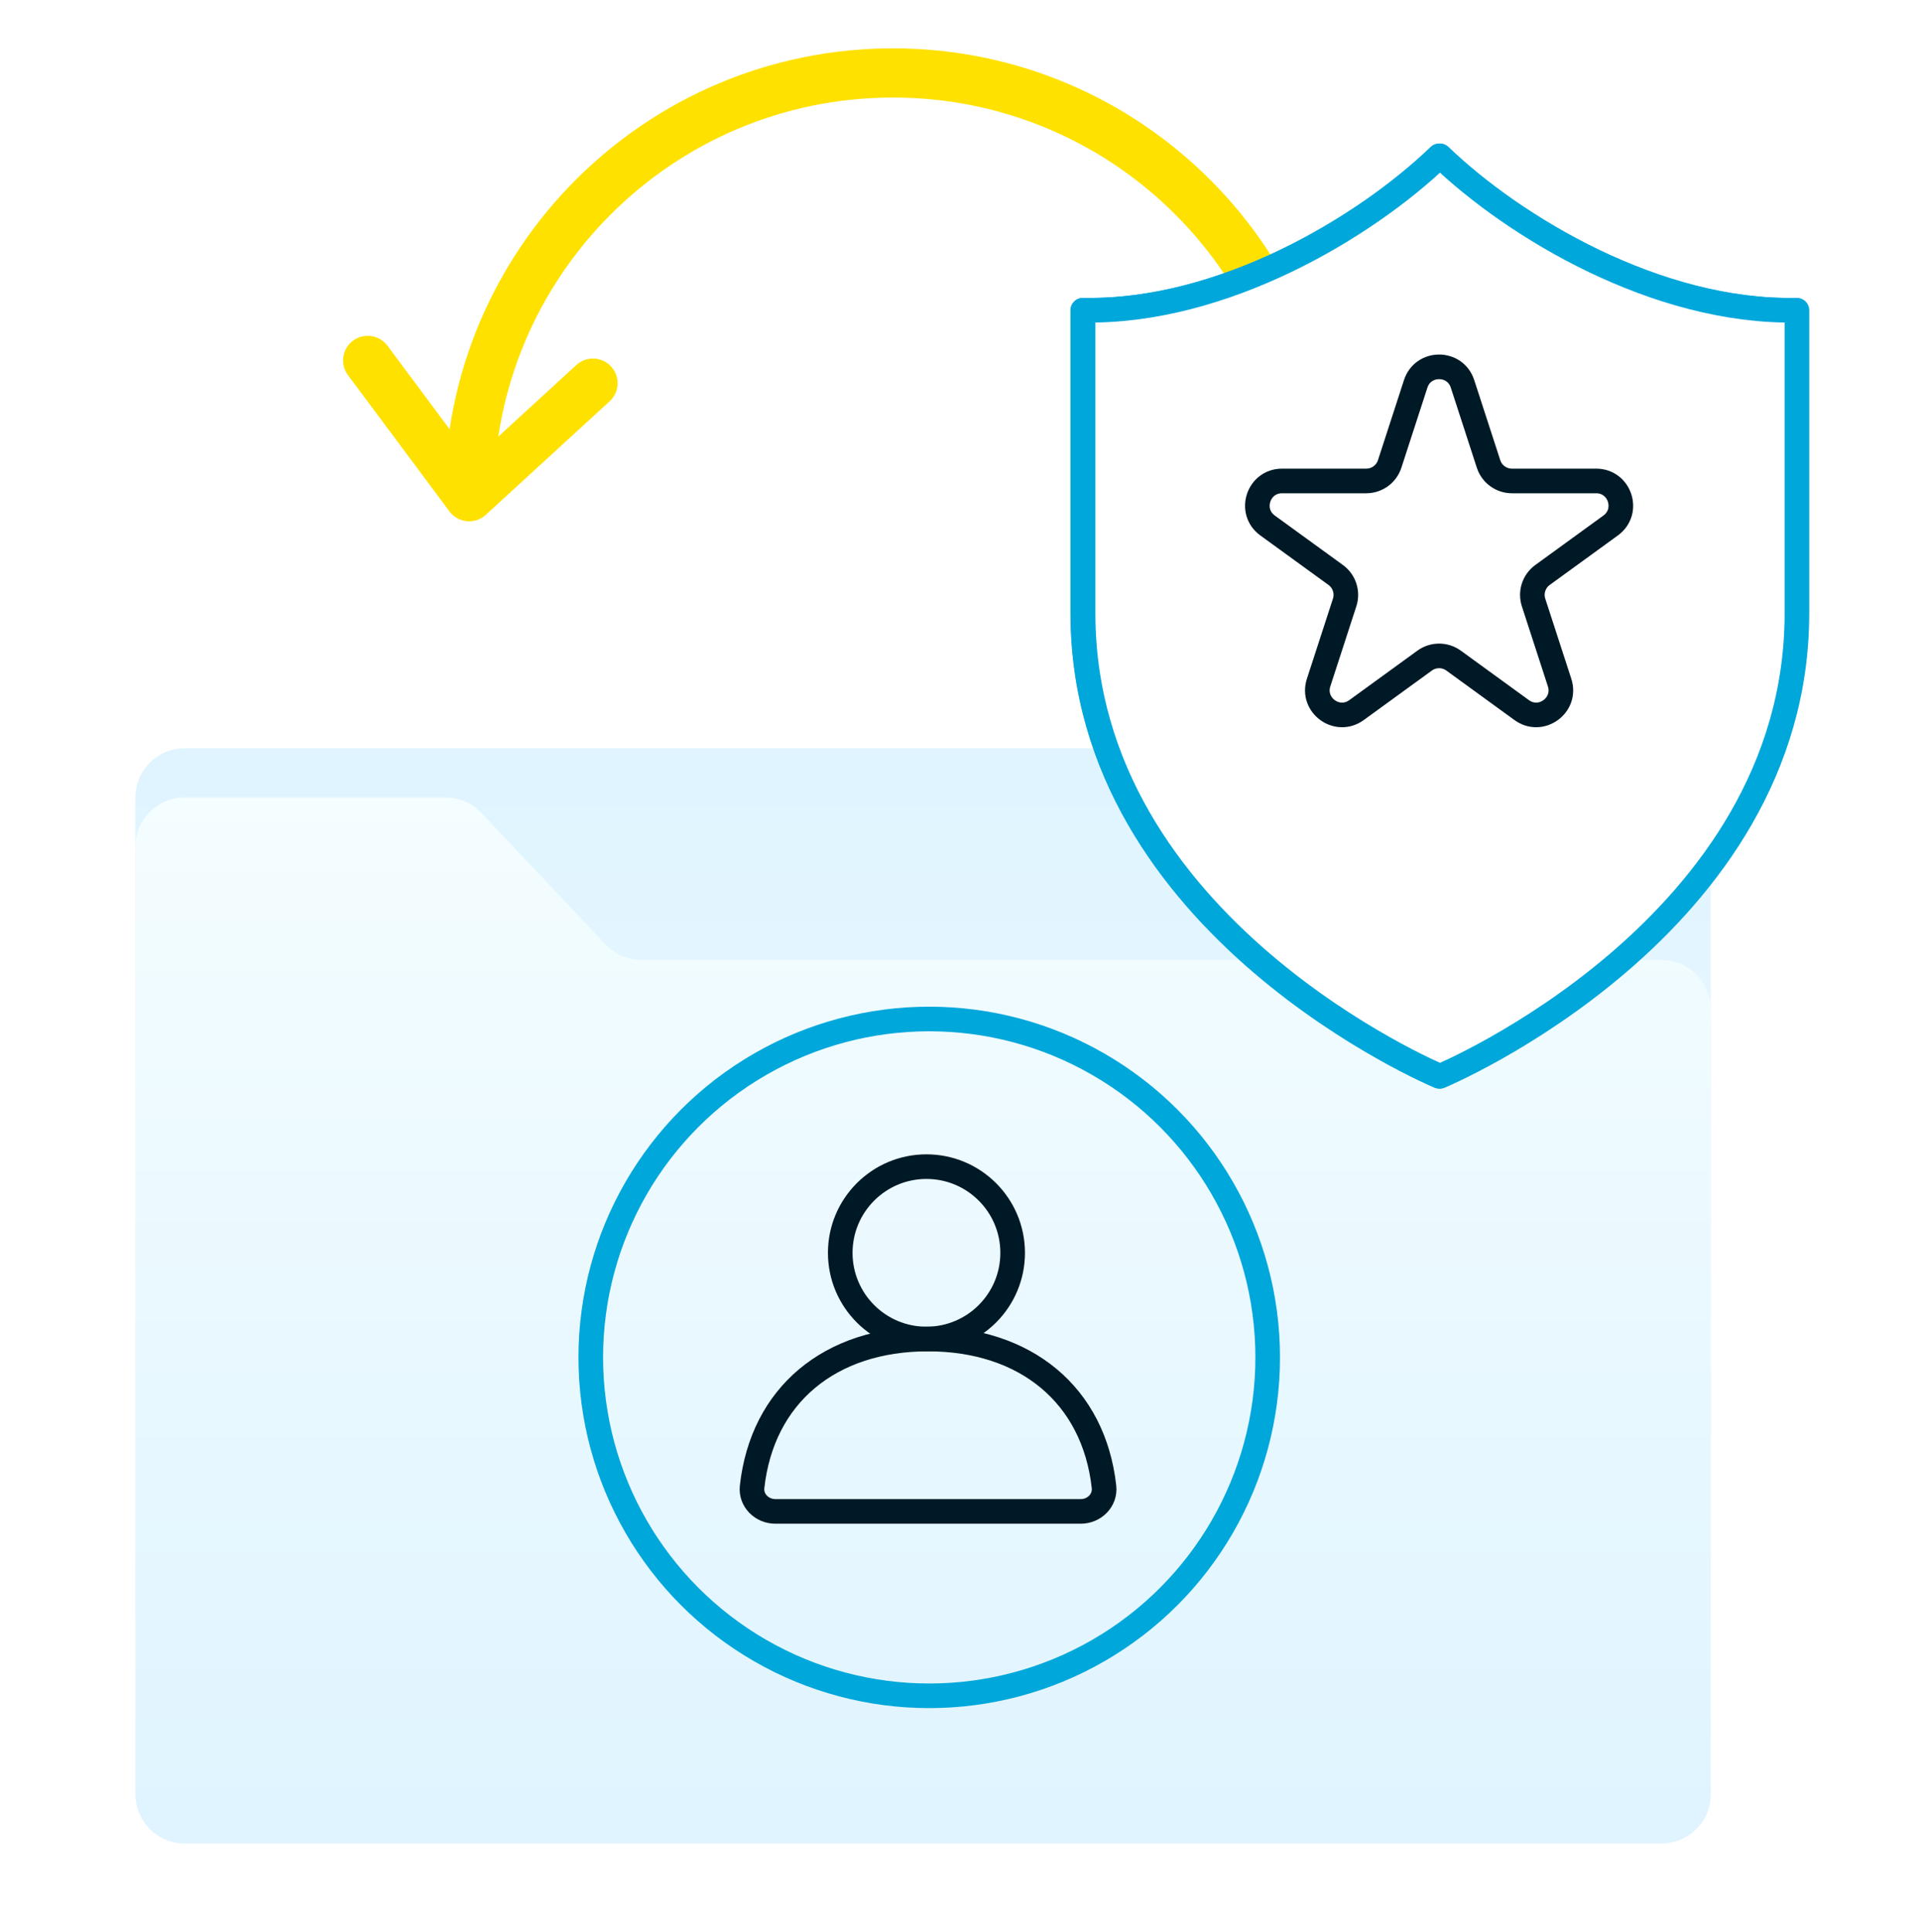
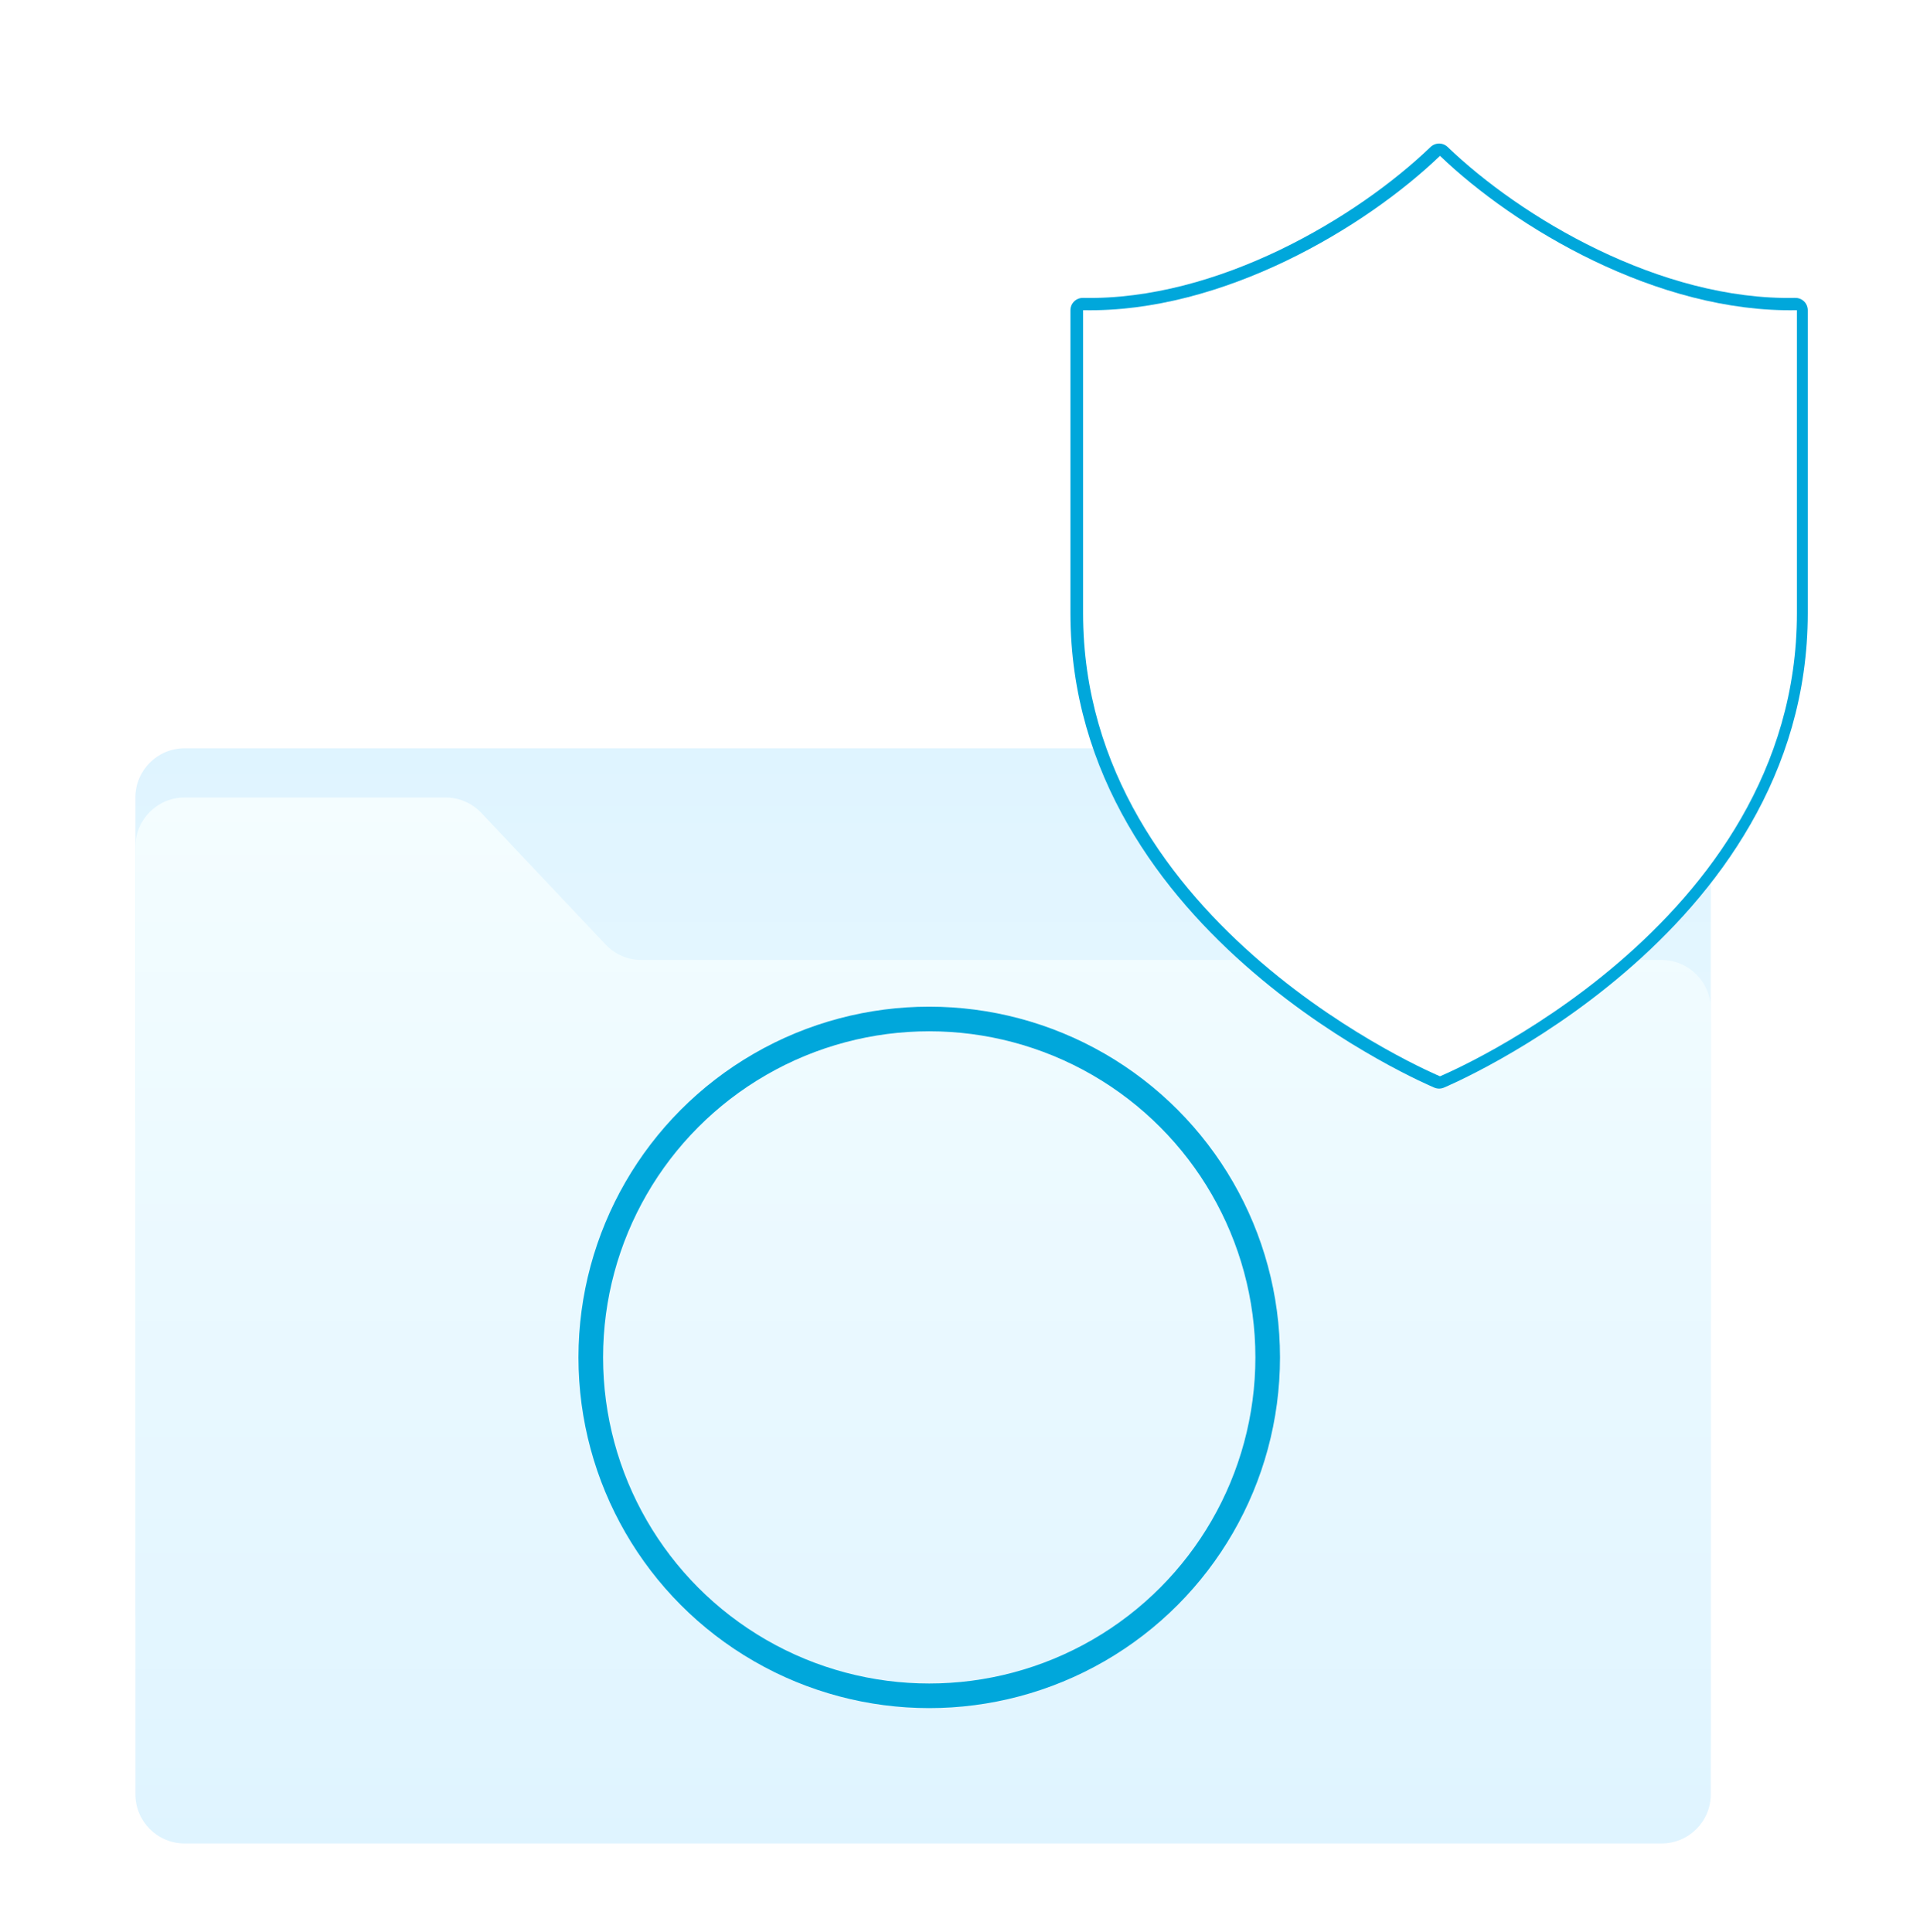
<svg xmlns="http://www.w3.org/2000/svg" width="156" height="157" viewBox="0 0 156 157" fill="none">
  <g clip-path="url(#clip0_15071_22839)">
    <path d="M135 60.807H15C12.791 60.807 11 62.597 11 64.807V130.839C11 133.048 12.791 134.839 15 134.839H87.135C88.108 134.839 89.047 135.193 89.777 135.835L99.982 144.81C100.713 145.452 101.652 145.807 102.624 145.807H135C137.209 145.807 139 144.016 139 141.807V127.446V64.807C139 62.597 137.209 60.807 135 60.807Z" fill="url(#paint0_linear_15071_22839)" />
    <g filter="url(#filter0_d_15071_22839)">
      <path d="M15.002 145.805H135.002C137.211 145.805 139.002 144.014 139.002 141.805V78.014C139.002 75.805 137.211 74.014 135.002 74.014H52.119C51.018 74.014 49.966 73.56 49.21 72.76L39.107 62.059C38.351 61.258 37.299 60.805 36.199 60.805H15.002C12.793 60.805 11.002 62.596 11.002 64.805V79.165V141.805C11.002 144.014 12.793 145.805 15.002 145.805Z" fill="url(#paint1_linear_15071_22839)" />
    </g>
    <circle cx="75.5" cy="110.305" r="27.5" stroke="#00A7DB" stroke-width="2" />
-     <path d="M106.99 40.361C106.99 21.344 91.573 5.927 72.555 5.927C53.538 5.927 38.121 21.344 38.121 40.361M38.121 40.361L48.179 31.137M38.121 40.361L29.877 29.29" stroke="#FFE100" stroke-width="4" stroke-linecap="round" stroke-linejoin="round" />
-     <path d="M75.393 108.812C67.445 108.812 61.934 113.364 61.108 120.822C60.986 121.92 61.895 122.82 63 122.82H87.808C88.913 122.82 89.822 121.92 89.7 120.822C88.87 113.364 83.341 108.812 75.393 108.812Z" stroke="#001926" stroke-width="2" />
-     <circle cx="75.274" cy="101.808" r="7.004" stroke="#001926" stroke-width="2" />
    <g filter="url(#filter1_d_15071_22839)">
      <path d="M87.973 21.208C87.973 21.208 87.973 37.7 87.973 45.831C87.973 71.382 116.927 83.462 116.927 83.462C116.927 83.462 145.881 71.382 145.881 45.831C145.881 38.862 145.881 21.208 145.881 21.208C134.541 21.44 122.959 14.471 116.927 8.664C110.895 14.471 99.313 21.44 87.973 21.208Z" fill="white" />
      <path d="M87.973 21.208C87.973 21.208 87.973 37.7 87.973 45.831C87.973 71.382 116.927 83.462 116.927 83.462C116.927 83.462 145.881 71.382 145.881 45.831C145.881 38.862 145.881 21.208 145.881 21.208C134.541 21.44 122.959 14.471 116.927 8.664C110.895 14.471 99.313 21.44 87.973 21.208Z" stroke="#00A7DB" stroke-width="2" stroke-linecap="round" stroke-linejoin="round" />
    </g>
    <path d="M105.125 43.283L115.664 54.426L131.099 36.293" stroke="#001926" stroke-width="2" stroke-linecap="round" stroke-linejoin="round" />
    <g filter="url(#filter2_d_15071_22839)">
      <path d="M88 21.208C88 21.208 88 37.7 88 45.831C88 71.382 117 83.462 117 83.462C117 83.462 146 71.382 146 45.831C146 38.862 146 21.208 146 21.208C134.642 21.44 123.042 14.471 117 8.664C110.958 14.471 99.358 21.44 88 21.208Z" fill="white" />
-       <path d="M88 21.208C88 21.208 88 37.7 88 45.831C88 71.382 117 83.462 117 83.462C117 83.462 146 71.382 146 45.831C146 38.862 146 21.208 146 21.208C134.642 21.44 123.042 14.471 117 8.664C110.958 14.471 99.358 21.44 88 21.208Z" stroke="#00A7DB" stroke-width="2" stroke-linecap="round" stroke-linejoin="round" />
    </g>
-     <path d="M115.025 31.193C115.624 29.35 118.231 29.35 118.829 31.193L120.944 37.702C121.212 38.526 121.98 39.084 122.846 39.084H129.69C131.627 39.084 132.433 41.563 130.865 42.702L125.329 46.724C124.628 47.233 124.335 48.136 124.602 48.96L126.717 55.469C127.316 57.312 125.207 58.844 123.639 57.705L118.103 53.682C117.402 53.173 116.453 53.173 115.752 53.682L110.215 57.705C108.648 58.844 106.539 57.312 107.137 55.469L109.252 48.96C109.52 48.136 109.227 47.233 108.526 46.724L102.989 42.702C101.422 41.563 102.227 39.084 104.165 39.084H111.008C111.875 39.084 112.643 38.526 112.91 37.702L115.025 31.193Z" stroke="#001926" stroke-width="2" />
  </g>
  <defs>
    <filter id="filter0_d_15071_22839" x="1.002" y="54.805" width="148" height="105" filterUnits="userSpaceOnUse" color-interpolation-filters="sRGB">
      <feFlood flood-opacity="0" result="BackgroundImageFix" />
      <feColorMatrix in="SourceAlpha" type="matrix" values="0 0 0 0 0 0 0 0 0 0 0 0 0 0 0 0 0 0 127 0" result="hardAlpha" />
      <feOffset dy="4" />
      <feGaussianBlur stdDeviation="5" />
      <feComposite in2="hardAlpha" operator="out" />
      <feColorMatrix type="matrix" values="0 0 0 0 0.305 0 0 0 0 0.749 0 0 0 0 0.963 0 0 0 0.5 0" />
      <feBlend mode="normal" in2="BackgroundImageFix" result="effect1_dropShadow_15071_22839" />
      <feBlend mode="normal" in="SourceGraphic" in2="effect1_dropShadow_15071_22839" result="shape" />
    </filter>
    <filter id="filter1_d_15071_22839" x="76.973" y="1.664" width="79.908" height="96.798" filterUnits="userSpaceOnUse" color-interpolation-filters="sRGB">
      <feFlood flood-opacity="0" result="BackgroundImageFix" />
      <feColorMatrix in="SourceAlpha" type="matrix" values="0 0 0 0 0 0 0 0 0 0 0 0 0 0 0 0 0 0 127 0" result="hardAlpha" />
      <feOffset dy="4" />
      <feGaussianBlur stdDeviation="5" />
      <feComposite in2="hardAlpha" operator="out" />
      <feColorMatrix type="matrix" values="0 0 0 0 0.305 0 0 0 0 0.749 0 0 0 0 0.963 0 0 0 0.5 0" />
      <feBlend mode="normal" in2="BackgroundImageFix" result="effect1_dropShadow_15071_22839" />
      <feBlend mode="normal" in="SourceGraphic" in2="effect1_dropShadow_15071_22839" result="shape" />
    </filter>
    <filter id="filter2_d_15071_22839" x="77" y="1.664" width="80" height="96.798" filterUnits="userSpaceOnUse" color-interpolation-filters="sRGB">
      <feFlood flood-opacity="0" result="BackgroundImageFix" />
      <feColorMatrix in="SourceAlpha" type="matrix" values="0 0 0 0 0 0 0 0 0 0 0 0 0 0 0 0 0 0 127 0" result="hardAlpha" />
      <feOffset dy="4" />
      <feGaussianBlur stdDeviation="5" />
      <feComposite in2="hardAlpha" operator="out" />
      <feColorMatrix type="matrix" values="0 0 0 0 0.305 0 0 0 0 0.749 0 0 0 0 0.963 0 0 0 0.5 0" />
      <feBlend mode="normal" in2="BackgroundImageFix" result="effect1_dropShadow_15071_22839" />
      <feBlend mode="normal" in="SourceGraphic" in2="effect1_dropShadow_15071_22839" result="shape" />
    </filter>
    <linearGradient id="paint0_linear_15071_22839" x1="71.6" y1="60.807" x2="71.6" y2="145.807" gradientUnits="userSpaceOnUse">
      <stop stop-color="#DFF4FF" />
      <stop offset="1" stop-color="#F4FDFF" />
    </linearGradient>
    <linearGradient id="paint1_linear_15071_22839" x1="78.402" y1="145.805" x2="78.402" y2="60.805" gradientUnits="userSpaceOnUse">
      <stop stop-color="#DFF4FF" />
      <stop offset="1" stop-color="#F4FDFF" />
    </linearGradient>
    <clipPath id="clip0_15071_22839">
      <rect width="156" height="156" fill="white" transform="translate(0 0.805)" />
    </clipPath>
  </defs>
</svg>